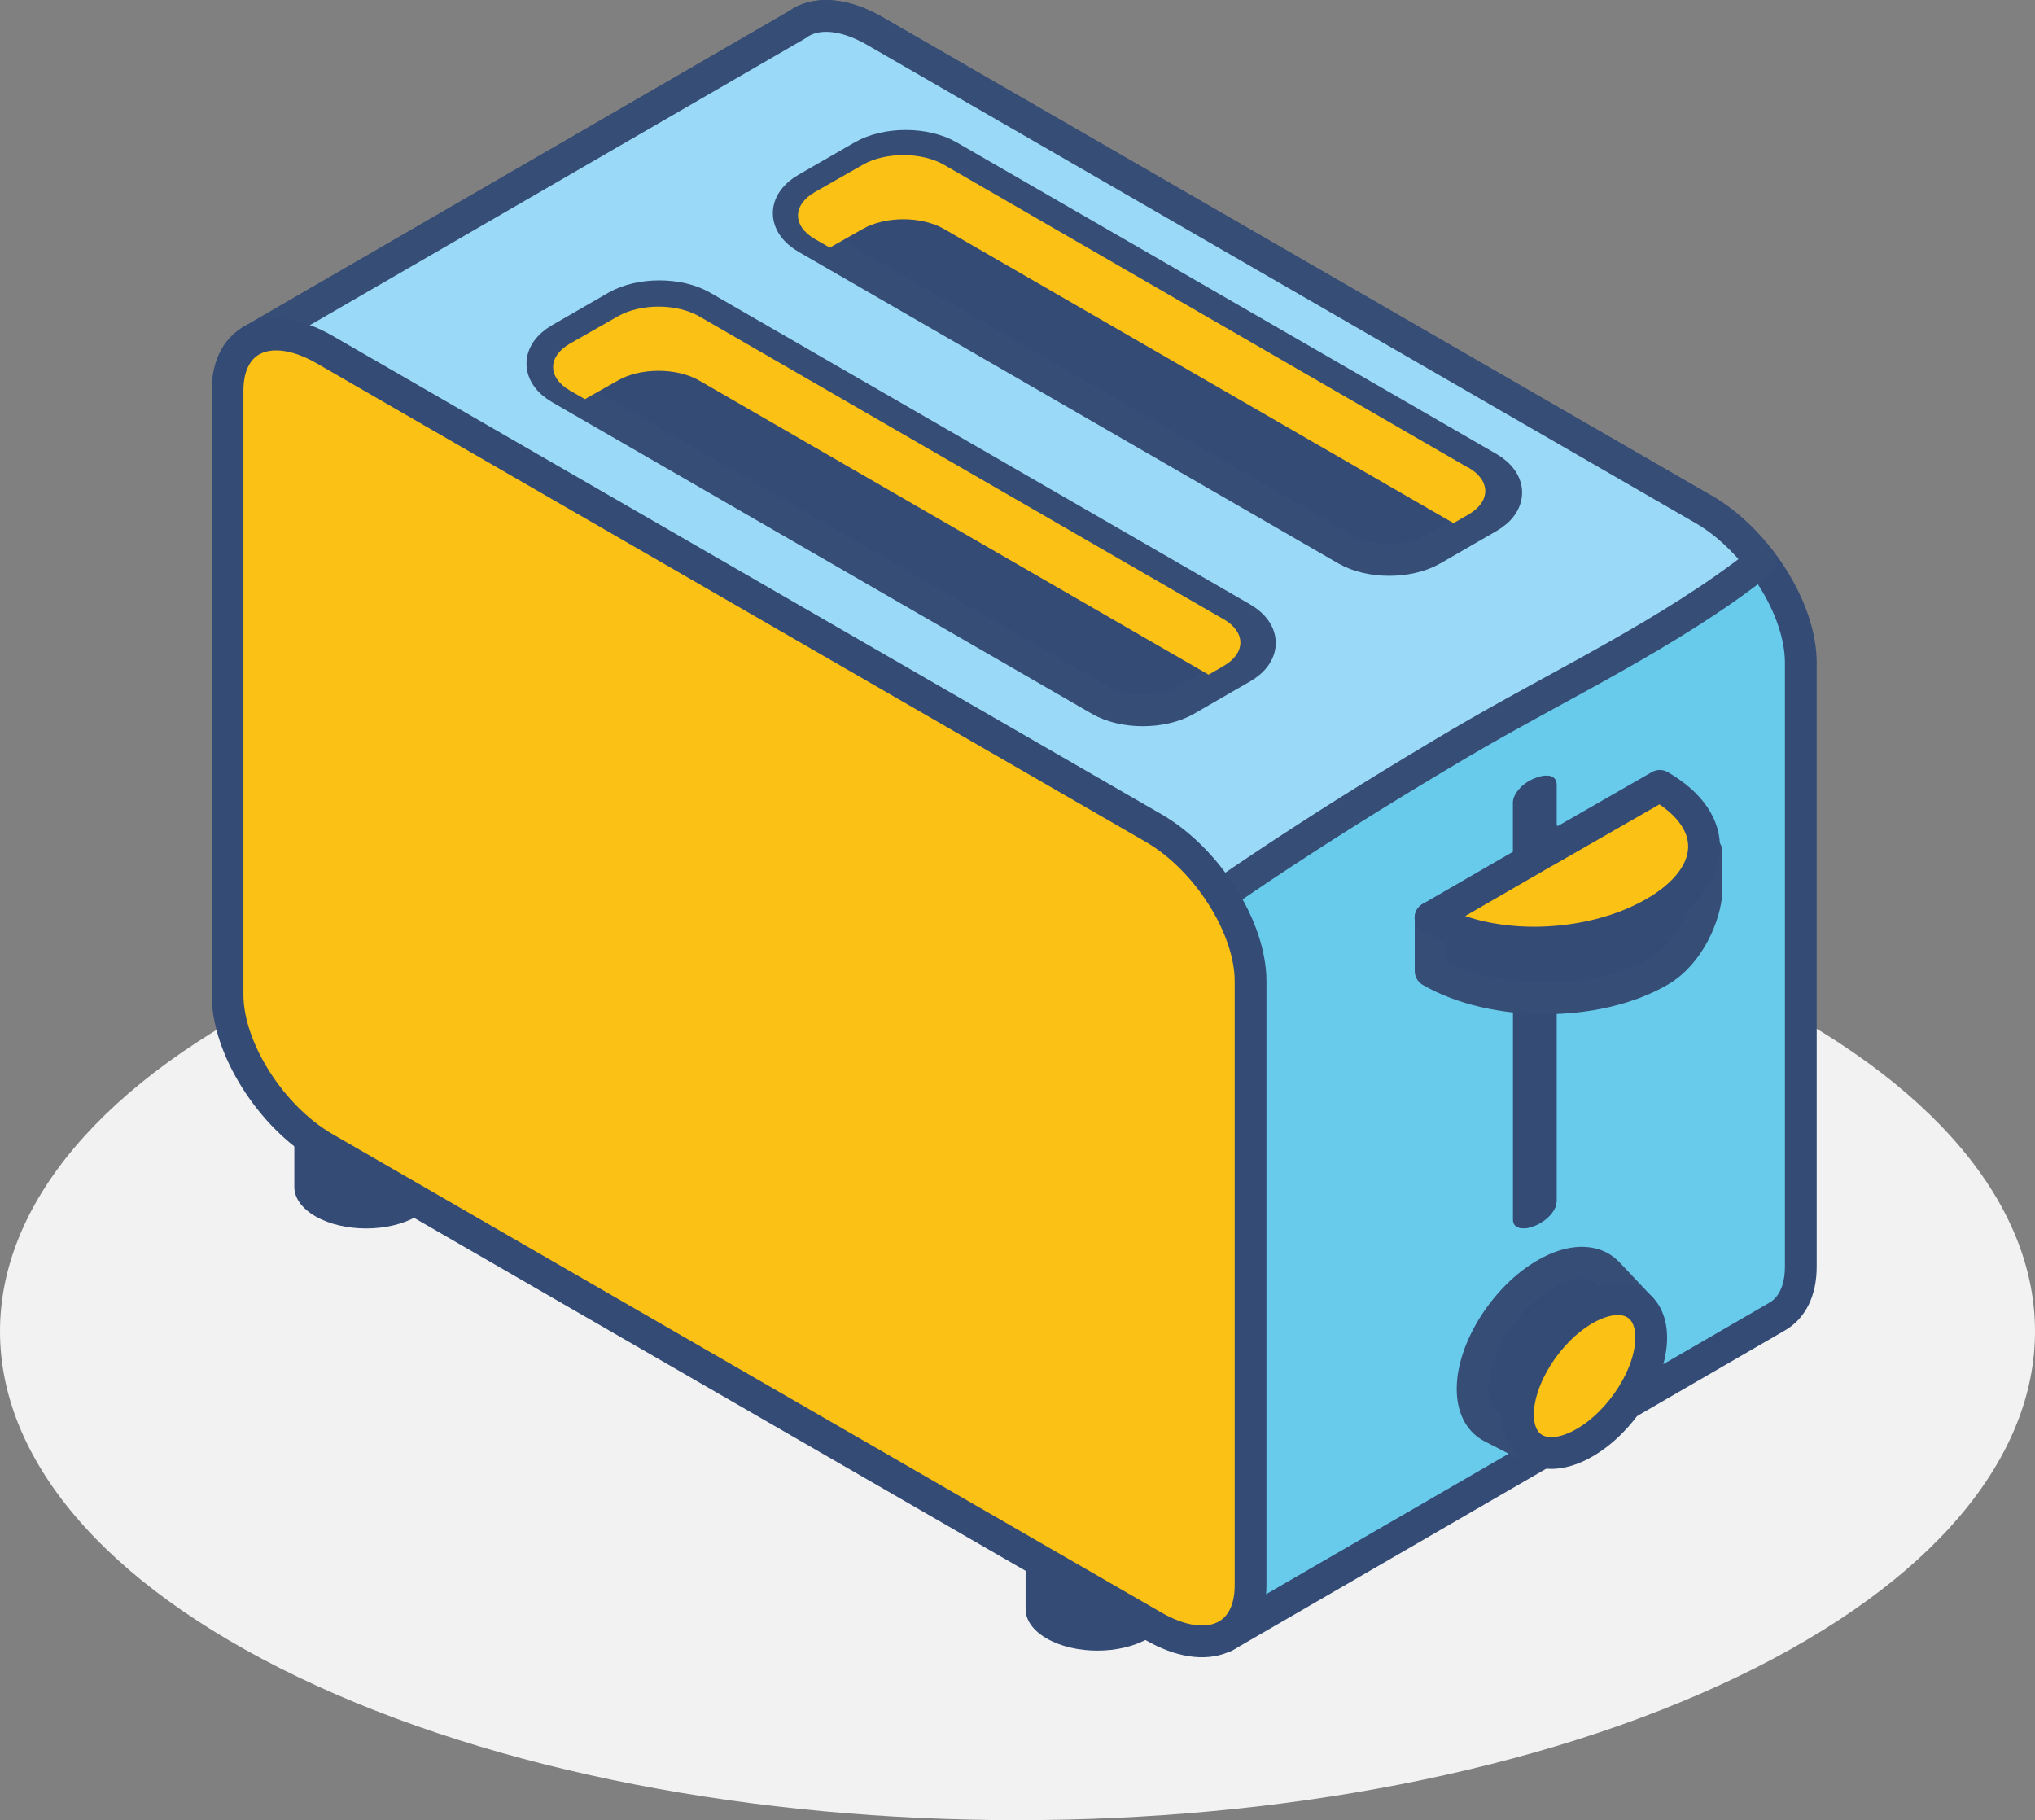
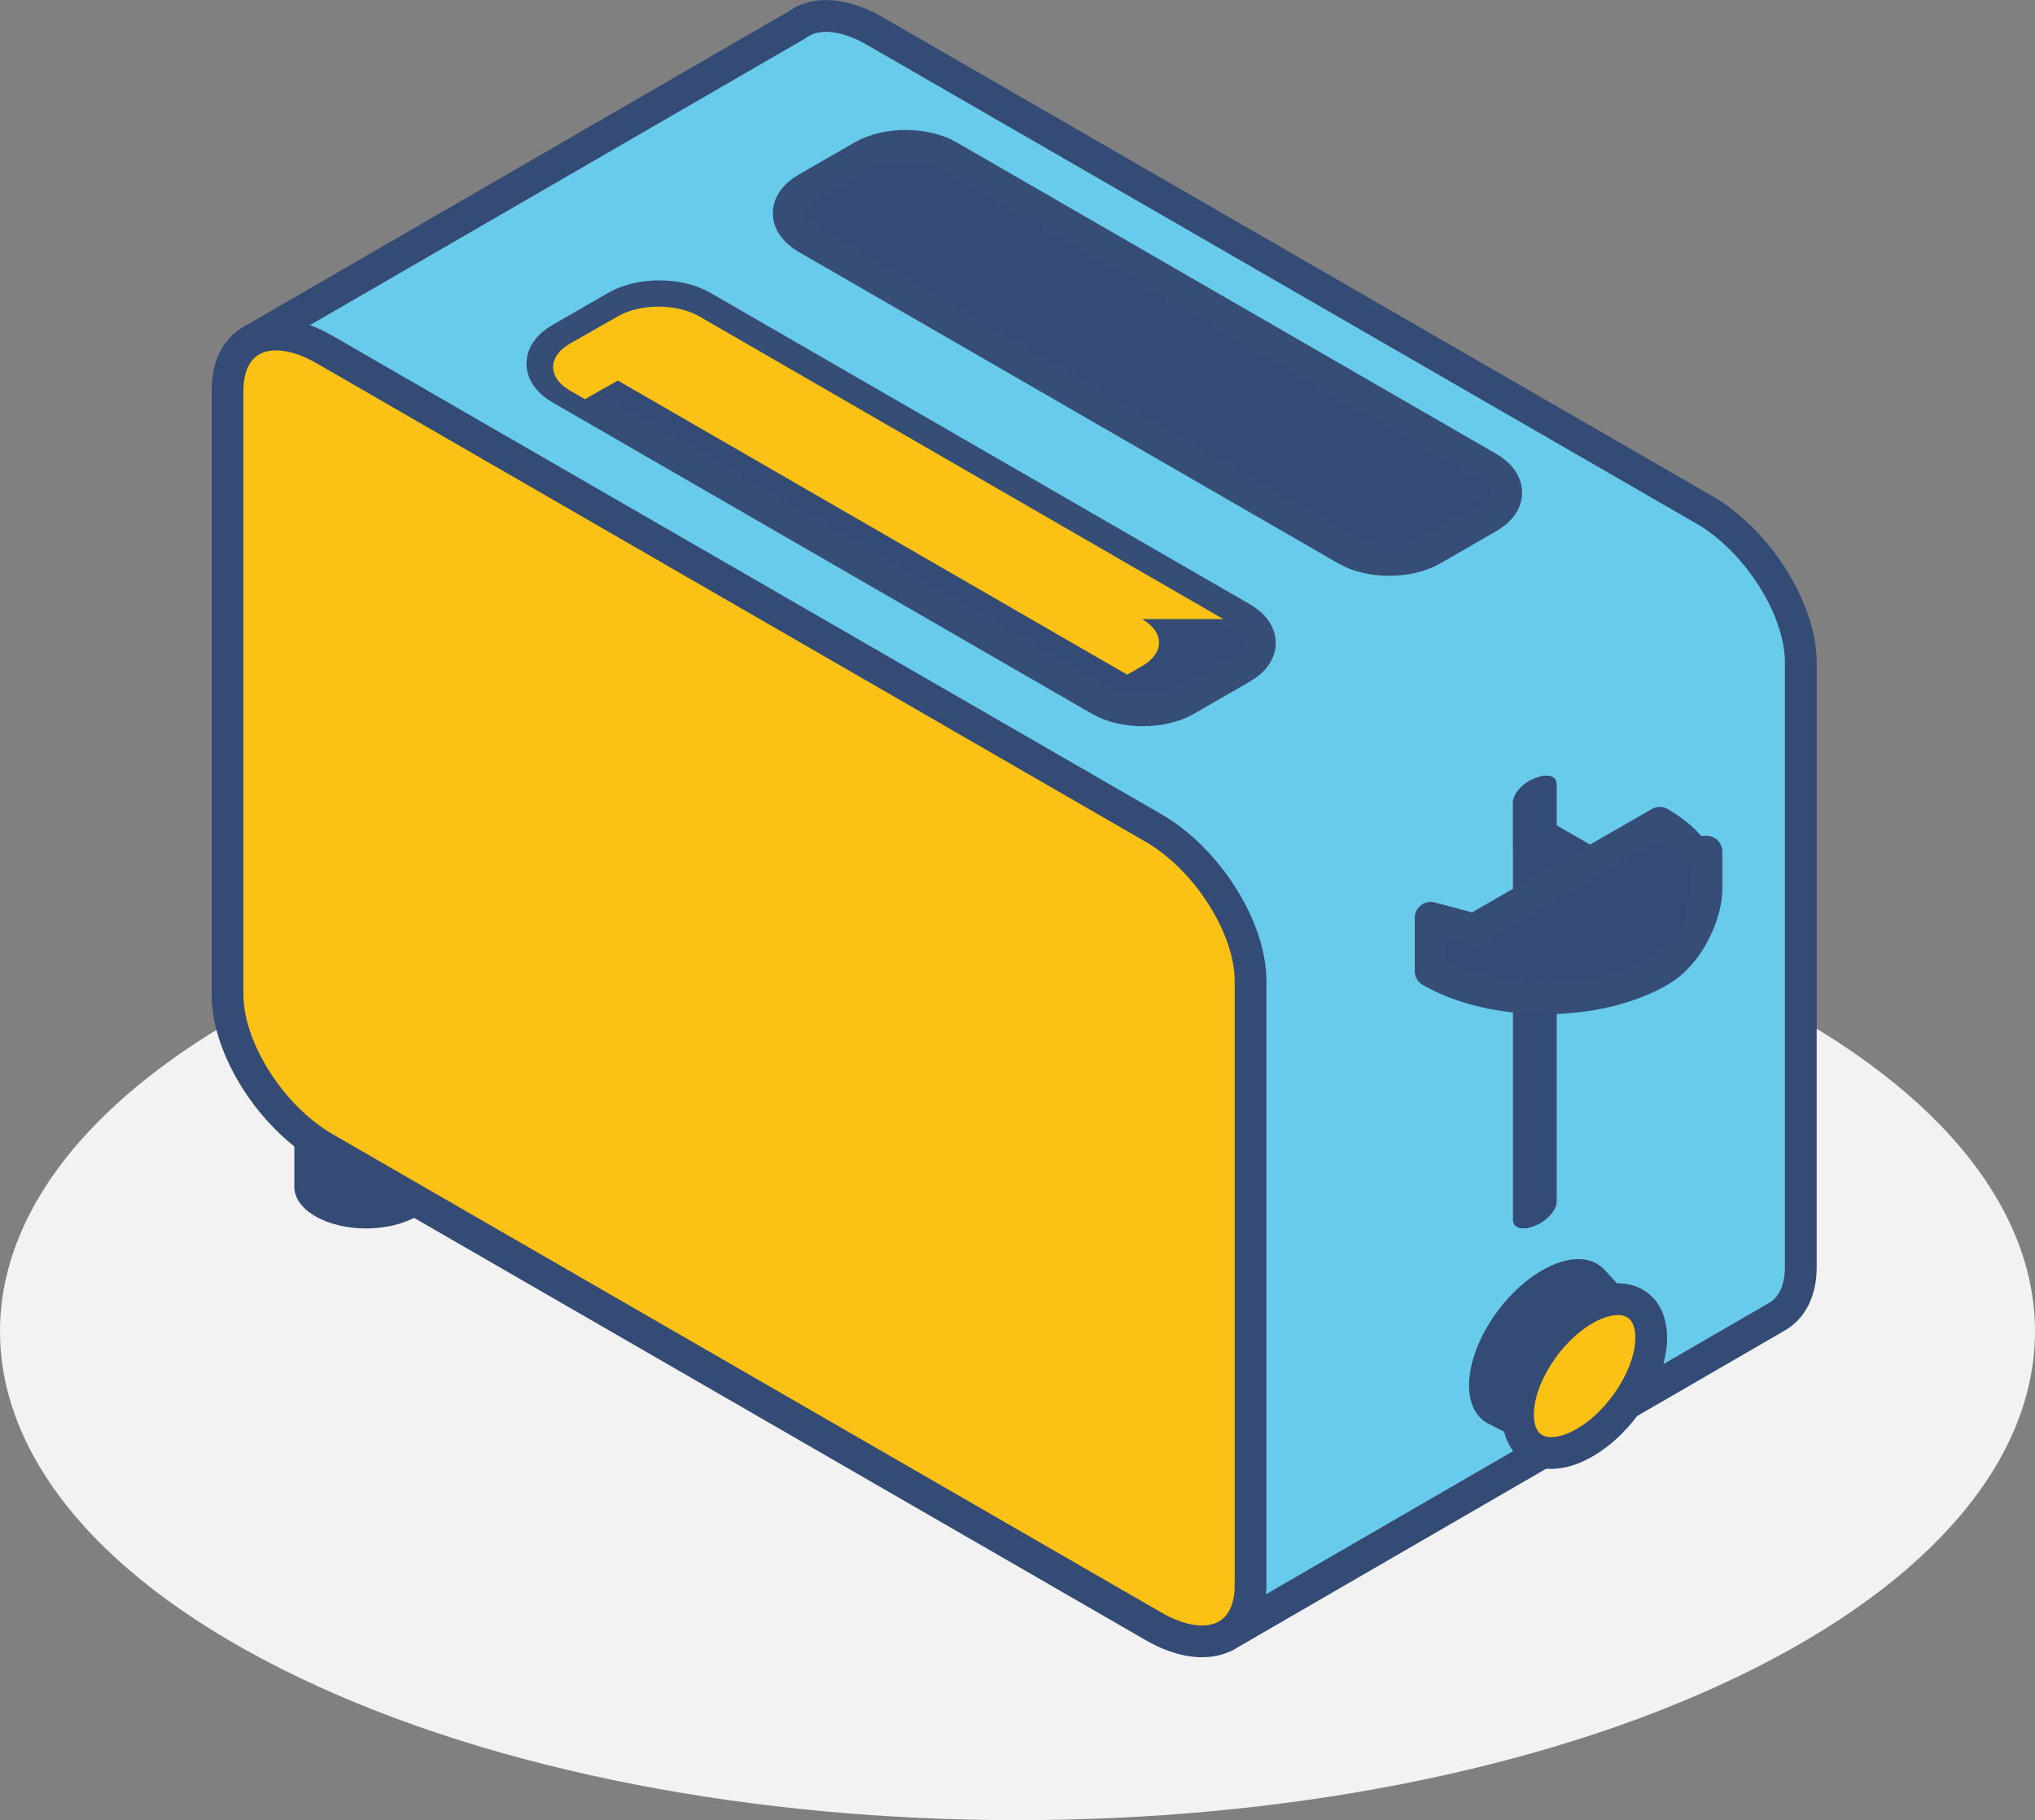
<svg xmlns="http://www.w3.org/2000/svg" id="Ebene_2" data-name="Ebene 2" viewBox="0 0 125.56 112.32">
  <rect x="0" y="0" width="125.56" height="112.32" fill="#808080" stroke="none" />
  <defs>
    <style>
      .cls-1 {
        fill: #f2f2f2;
      }

      .cls-1, .cls-2, .cls-3 {
        stroke-width: 0px;
      }

      .cls-4 {
        fill: #344b75;
      }

      .cls-4, .cls-5 {
        stroke: #364d76;
      }

      .cls-4, .cls-5, .cls-6, .cls-7 {
        stroke-linecap: round;
        stroke-linejoin: round;
        stroke-width: 1.96px;
      }

      .cls-5 {
        fill: #9adaf8;
      }

      .cls-2 {
        fill: #344b75;
      }

      .cls-3, .cls-6 {
        fill: #fcc115;
      }

      .cls-6, .cls-7 {
        stroke: #344b75;
      }

      .cls-7 {
        fill: #68cbeb;
      }
    </style>
  </defs>
  <g id="Ebene_1-2" data-name="Ebene 1">
    <g>
      <path class="cls-1" d="M62.78,51.99c-16.07,0-32.13,2.94-44.39,8.83C6.13,66.72,0,74.44,0,82.15s6.13,15.44,18.39,21.33c12.26,5.89,28.32,8.83,44.39,8.83s32.13-2.95,44.39-8.83c12.26-5.89,18.39-13.61,18.39-21.33s-6.13-15.44-18.39-21.33c-12.26-5.89-28.33-8.84-44.39-8.83Z" />
      <g id="toster">
-         <path class="cls-2" d="M70.84,90.4c-1.73-1-4.53-1-6.26,0-.86.5-1.3,1.15-1.3,1.81v7.08c0,.65.43,1.31,1.3,1.81,1.73,1,4.53,1,6.26,0,.86-.5,1.3-1.15,1.3-1.81v-7.08c0-.65-.43-1.31-1.3-1.81Z" />
        <path class="cls-2" d="M25.72,64.35c-1.73-1-4.53-1-6.26,0-.86.5-1.3,1.15-1.3,1.81v7.08c0,.65.43,1.31,1.3,1.81,1.73,1,4.53,1,6.26,0,.86-.5,1.3-1.15,1.3-1.81v-7.08c0-.65-.43-1.31-1.3-1.81Z" />
        <g id="top">
          <path class="cls-7" d="M105.11,31.43L53.97,1.91c-1.67-.96-3.18-1.15-4.27-.68h0s0,0,0,0c-.18.08-.34.17-.5.29L15.46,21.05l32.53,18.18v2.49c0,3.31,2.68,7.54,5.99,9.45l23.09,13.33-1.49,36.47,34.05-19.72h0c.92-.52,1.48-1.58,1.48-3.09v-37.28c0-3.31-2.68-7.54-5.99-9.45Z" />
-           <path class="cls-5" d="M89.98,45.92c6.03-3.57,13.05-6.8,18.68-11.26-.99-1.31-2.22-2.46-3.55-3.23L53.97,1.91c-1.67-.96-3.18-1.15-4.27-.68h0s0,0,0,0c-.18.08-.34.17-.5.29L15.46,21.05l32.53,18.18v2.49c0,3.31,2.68,7.54,5.99,9.45l15,8.66c6.7-5.11,13.75-9.62,21-13.91Z" />
          <g>
            <path class="cls-4" d="M76.64,38.14l-33.31-19.23c-1.46-.84-3.83-.84-5.3,0l-3.47,2c-1.46.84-1.46,2.21,0,3.06l33.31,19.23c1.46.84,3.83.84,5.3,0l3.47-2c1.46-.84,1.46-2.21,0-3.06Z" />
-             <path class="cls-3" d="M75.48,38.2l-32.34-18.68c-1.39-.8-3.63-.8-5.02,0l-2.95,1.68c-1.39.8-1.39,2.1,0,2.9l.92.53,2.03-1.15c1.39-.8,3.63-.8,5.02,0l31.43,18.15.92-.53c1.39-.8,1.39-2.1,0-2.9Z" />
+             <path class="cls-3" d="M75.48,38.2l-32.34-18.68c-1.39-.8-3.63-.8-5.02,0l-2.95,1.68c-1.39.8-1.39,2.1,0,2.9l.92.53,2.03-1.15l31.43,18.15.92-.53c1.39-.8,1.39-2.1,0-2.9Z" />
          </g>
          <path class="cls-4" d="M91.84,28.86L58.53,9.63c-1.46-.84-3.83-.84-5.3,0l-3.47,2c-1.46.84-1.46,2.21,0,3.06l33.31,19.23c1.46.84,3.83.84,5.3,0l3.47-2c1.46-.84,1.46-2.21,0-3.06Z" />
-           <path class="cls-3" d="M90.59,28.86L58.25,10.17c-1.39-.8-3.63-.8-5.02,0l-2.95,1.68c-1.39.8-1.39,2.1,0,2.9l.92.53,2.03-1.15c1.39-.8,3.63-.8,5.02,0l31.43,18.15.92-.53c1.39-.8,1.39-2.1,0-2.9Z" />
        </g>
        <path class="cls-6" d="M71.17,51.09L20.03,21.57c-3.31-1.91-5.99-.78-5.99,2.53v37.28c0,3.31,2.68,7.54,5.99,9.45l51.14,29.52c3.31,1.91,5.99.78,5.99-2.53v-37.28c0-3.31-2.68-7.54-5.99-9.45Z" />
        <g id="front">
          <g>
            <path class="cls-2" d="M98.86,83.28l2.02-2.88-1.87-2.04s-.03-.03-.05-.05l-.03-.03h0c-.8-.79-2.2-.81-3.79.11-2.48,1.43-4.5,4.61-4.5,7.09,0,1.13.42,1.93,1.11,2.32h0s.02.01.02.01c.02.01.05.03.07.04l2.67,1.37,2.26-3.1c.85-.82,1.57-1.82,2.07-2.85Z" />
-             <path class="cls-4" d="M99.07,83.5l2.17-2.79-2.01-2.13s-.03-.03-.05-.05l-.03-.03h0c-.8-.79-2.2-.81-3.79.11-2.48,1.43-4.5,4.61-4.5,7.09,0,1.13.42,1.93,1.11,2.32h0s.02.01.02.01c.02.01.05.03.07.04l2.67,1.37,2.26-3.1c.85-.82,1.57-1.82,2.07-2.85Z" />
            <path class="cls-6" d="M101.88,82.54c0,2.27-1.84,5.17-4.11,6.48-2.27,1.31-4.11.53-4.11-1.74s1.84-5.17,4.11-6.48c2.27-1.31,4.11-.53,4.11,1.74Z" />
            <path class="cls-2" d="M93.8,87.55c0-2.27,1.84-5.17,4.11-6.48,1.68-.97,3.12-.8,3.76.28-.55-1.31-2.09-1.6-3.9-.55-2.27,1.31-4.11,4.21-4.11,6.48,0,.59.13,1.08.35,1.46-.14-.33-.21-.73-.21-1.19Z" />
          </g>
          <g>
            <g>
              <path class="cls-2" d="M94.75,48l-.11.04c-.71.29-1.29.95-1.29,1.46v25.76c0,.51.58.68,1.29.39l.11-.04c.19-.08.37-.19.54-.31v-.29.29c.44-.33.75-.78.75-1.15v-25.76c0-.51-.58-.68-1.29-.39Z" />
              <path class="cls-2" d="M95.23,47.87c.02.06.04.13.04.2v25.76c0,.51-.58,1.16-1.29,1.46l-.11.04c-.17.07-.33.11-.48.13.14.35.65.44,1.25.19l.11-.04c.19-.08.37-.19.54-.31v-.29.29c.44-.33.75-.78.75-1.15v-25.76c0-.39-.34-.58-.81-.52Z" />
            </g>
            <g>
              <path class="cls-2" d="M98.56,52.37l-2.68,1.55-2.52-1.45v-2.48c0-.12,0-.35,0-.49,0-.07.01-.12.01-.12l5.19,3Z" />
              <path class="cls-4" d="M105.29,52.55l-.77.04c-.48-.66-1.18-1.28-2.11-1.82l-7.08,4.06-4.36,2.52-2.7-.72v3.29c3.87,2.24,10.25,2.24,14.12,0,1.86-1.07,2.83-3.49,2.9-4.91v-2.45Z" />
-               <path class="cls-6" d="M95.33,52.55l7.08-4.06c3.85,2.24,3.53,5.6-.34,7.83-3.87,2.24-9.93,2.55-13.81.31l7.06-4.08Z" />
            </g>
          </g>
        </g>
      </g>
    </g>
  </g>
</svg>